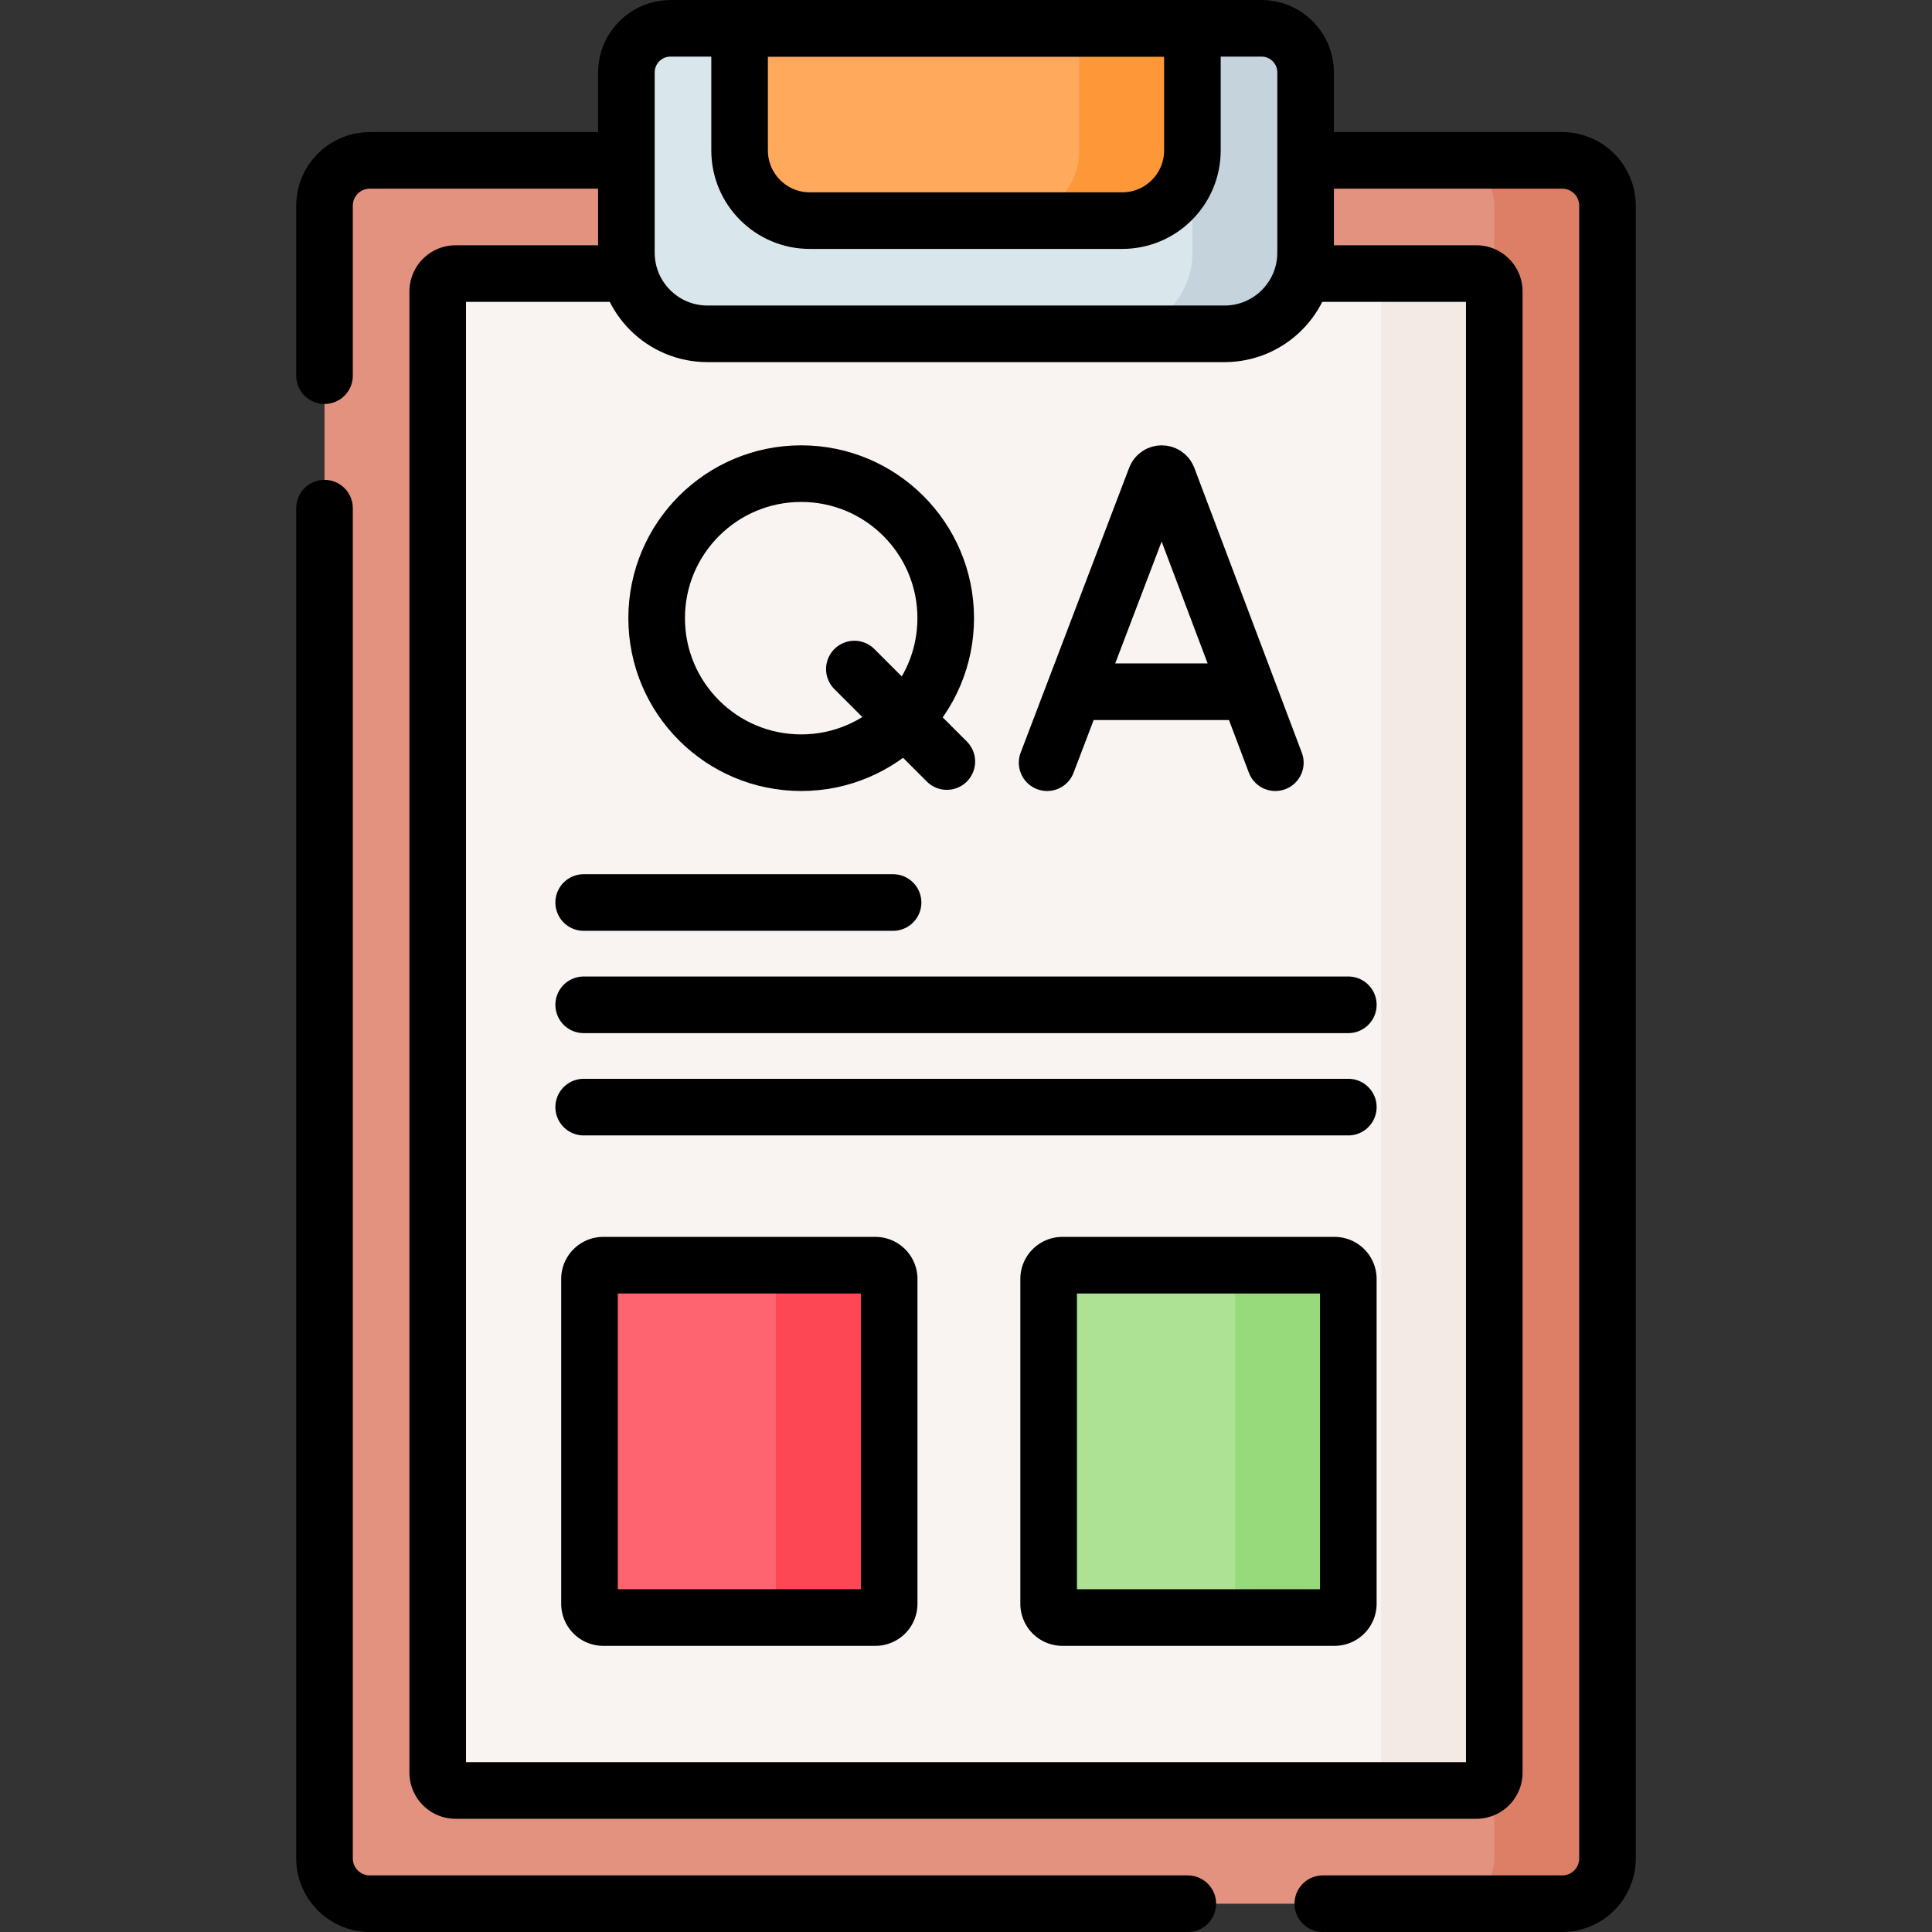
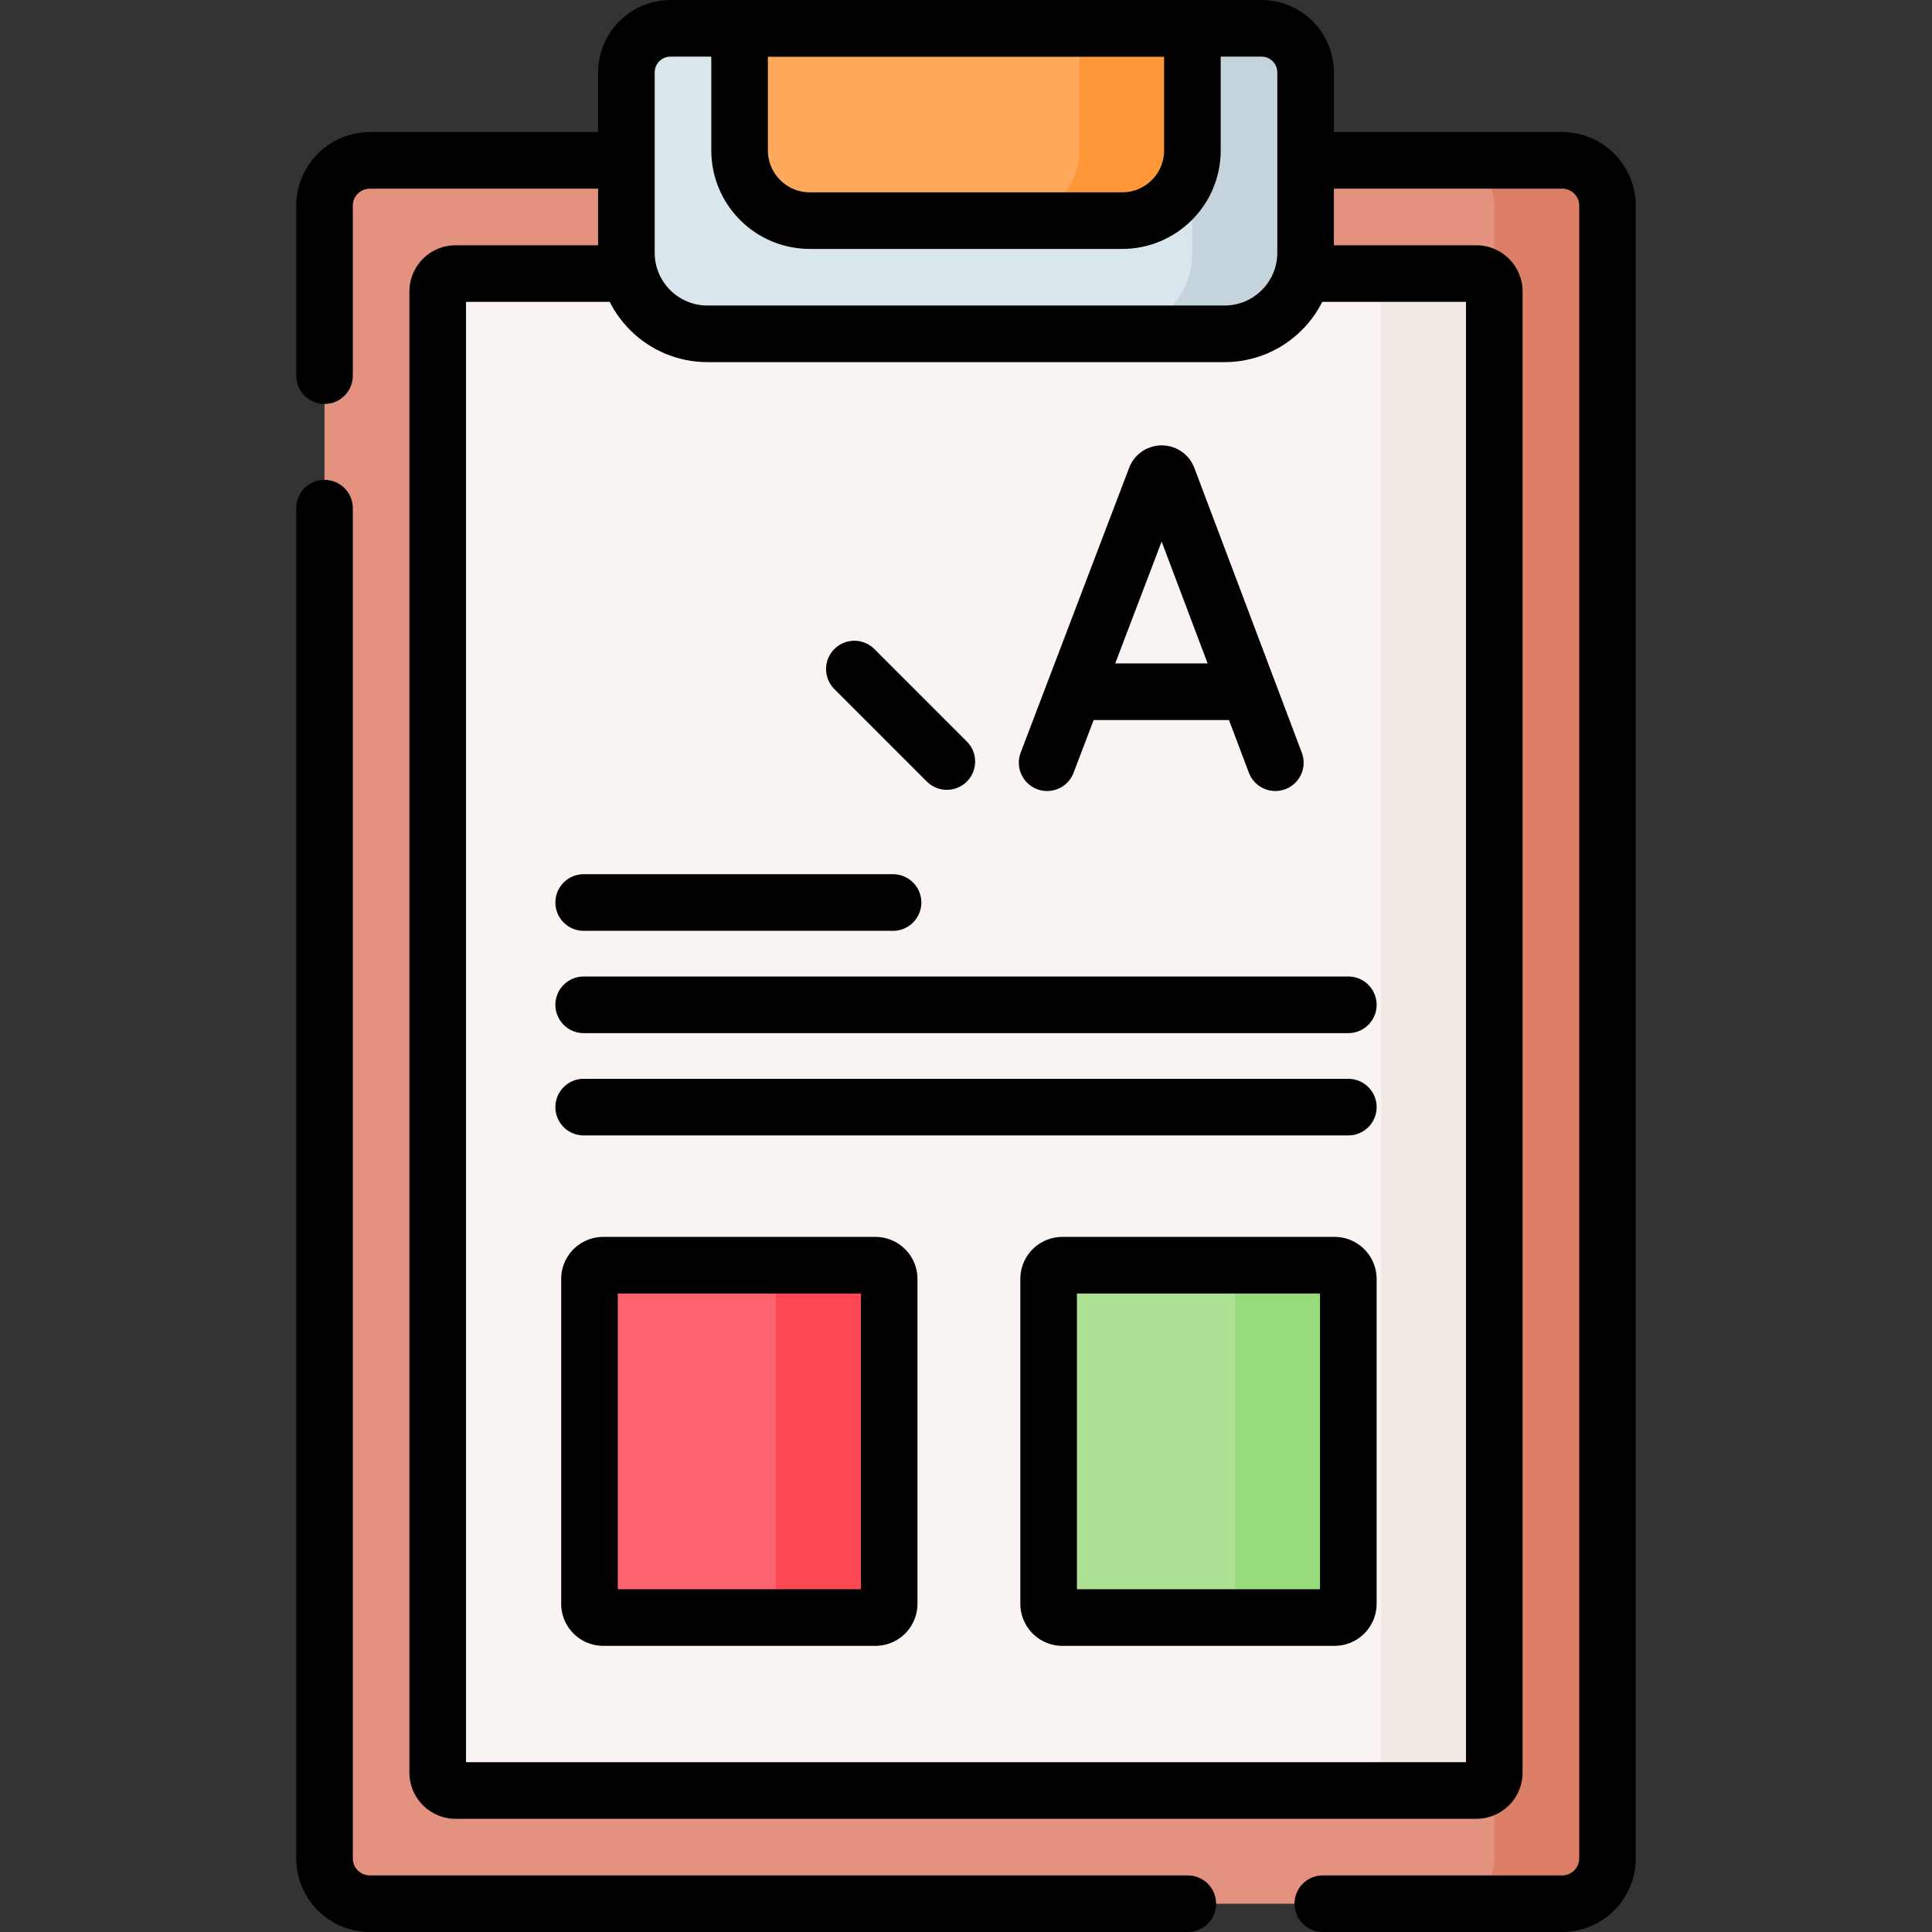
<svg xmlns="http://www.w3.org/2000/svg" version="1.1" width="512" height="512" x="0" y="0" viewBox="0 0 512 512" style="enable-background:new 0 0 512 512" xml:space="preserve">
  <rect x="0" y="0" width="512" height="512" fill="#333333" stroke="none" />
  <g>
    <path d="M414 504.5H98c-6.627 0-12-5.373-12-12v-438c0-6.627 5.373-12 12-12h316c6.627 0 12 5.373 12 12v438c0 6.627-5.373 12-12 12z" style="" fill="#E49280" data-original="#e49280" />
    <path d="M414 42.5h-30c6.627 0 12 5.373 12 12v438c0 6.627-5.373 12-12 12h30c6.627 0 12-5.373 12-12v-438c0-6.627-5.373-12-12-12z" style="" fill="#DD7F66" data-original="#dd7f66" />
    <path d="M116 469.75V77.25a4.75 4.75 0 0 1 4.75-4.75h270.5a4.75 4.75 0 0 1 4.75 4.75v392.5a4.75 4.75 0 0 1-4.75 4.75h-270.5a4.75 4.75 0 0 1-4.75-4.75z" style="" fill="#F9F3F1" data-original="#f9f3f1" />
    <path d="M391.25 72.5h-30a4.75 4.75 0 0 1 4.75 4.75v392.5a4.75 4.75 0 0 1-4.75 4.75h30a4.75 4.75 0 0 0 4.75-4.75V77.25a4.75 4.75 0 0 0-4.75-4.75z" style="" fill="#F3EAE6" data-original="#f3eae6" />
    <path d="M324.5 88.468h-137c-11.874 0-21.5-9.626-21.5-21.5V19.199c0-6.461 5.238-11.699 11.699-11.699h156.602C340.762 7.5 346 12.738 346 19.199v47.768c0 11.875-9.626 21.501-21.5 21.501z" style="" fill="#D9E7EC" data-original="#d9e7ec" />
    <path d="M334.301 7.5h-30C310.762 7.5 316 12.738 316 19.199v47.768c0 11.874-9.626 21.5-21.5 21.5h30c11.874 0 21.5-9.626 21.5-21.5V19.199c0-6.461-5.238-11.699-11.699-11.699z" style="" fill="#C5D3DD" data-original="#c5d3dd" />
    <path d="M196 39.857V7.5h120v32.357c0 10.279-8.332 18.611-18.611 18.611h-82.778c-10.279 0-18.611-8.333-18.611-18.611z" style="" fill="#FEA95C" data-original="#fea95c" />
    <path d="M286 7.5v32.356c0 10.279-8.333 18.611-18.611 18.611h30c10.279 0 18.611-8.333 18.611-18.611V7.5h-30z" style="" fill="#FE9738" data-original="#fe9738" />
    <path d="M231.984 428.667h-72.109a3.654 3.654 0 0 1-3.654-3.654v-86.069a3.654 3.654 0 0 1 3.654-3.654h72.109a3.654 3.654 0 0 1 3.654 3.654v86.069a3.654 3.654 0 0 1-3.654 3.654z" style="" fill="#FE646F" data-original="#fe646f" />
    <path d="M231.984 335.29h-30a3.654 3.654 0 0 1 3.654 3.654v86.069a3.654 3.654 0 0 1-3.654 3.654h30a3.654 3.654 0 0 0 3.654-3.654v-86.069a3.654 3.654 0 0 0-3.654-3.654z" style="" fill="#FD4755" data-original="#fd4755" />
    <path d="M353.663 428.667h-72.109a3.654 3.654 0 0 1-3.654-3.654v-86.069a3.654 3.654 0 0 1 3.654-3.654h72.109a3.654 3.654 0 0 1 3.654 3.654v86.069a3.654 3.654 0 0 1-3.654 3.654z" style="" fill="#ADE194" data-original="#ade194" />
    <path d="M353.663 335.29h-30a3.654 3.654 0 0 1 3.654 3.654v86.069a3.654 3.654 0 0 1-3.654 3.654h30a3.654 3.654 0 0 0 3.654-3.654v-86.069a3.654 3.654 0 0 0-3.654-3.654z" style="" fill="#97DA7B" data-original="#97da7b" />
    <path d="M86 99.556V54.5c0-6.627 5.373-12 12-12h66M314.778 504.5H98c-6.627 0-12-5.373-12-12V134.667M347.667 42.5H414c6.627 0 12 5.373 12 12v438c0 6.627-5.373 12-12 12h-63.444" style="stroke-linecap: round; stroke-linejoin: round; stroke-miterlimit: 10;" fill="none" stroke="#000000" stroke-width="15px" stroke-linecap="round" stroke-linejoin="round" stroke-miterlimit="10" data-original="#000000" />
    <path d="M347 72.5h44.25a4.75 4.75 0 0 1 4.75 4.75v392.5a4.75 4.75 0 0 1-4.75 4.75h-270.5a4.75 4.75 0 0 1-4.75-4.75V77.25a4.75 4.75 0 0 1 4.75-4.75h43.917" style="stroke-linecap: round; stroke-linejoin: round; stroke-miterlimit: 10;" fill="none" stroke="#000000" stroke-width="15px" stroke-linecap="round" stroke-linejoin="round" stroke-miterlimit="10" data-original="#000000" />
    <path d="M324.5 88.468h-137c-11.874 0-21.5-9.626-21.5-21.5V19.199c0-6.461 5.238-11.699 11.699-11.699h156.602C340.762 7.5 346 12.738 346 19.199v47.768c0 11.875-9.626 21.501-21.5 21.501z" style="stroke-linecap: round; stroke-linejoin: round; stroke-miterlimit: 10;" fill="none" stroke="#000000" stroke-width="15px" stroke-linecap="round" stroke-linejoin="round" stroke-miterlimit="10" data-original="#000000" />
    <path d="M196 39.857V7.5h120v32.357c0 10.279-8.332 18.611-18.611 18.611h-82.778c-10.279 0-18.611-8.333-18.611-18.611zM277.498 202.123l28.765-75.526c.588-1.437 2.622-1.439 3.213-.003l28.503 75.529M286.469 183.313h42.684M226.415 177.307l24.506 24.507" style="stroke-linecap: round; stroke-linejoin: round; stroke-miterlimit: 10;" fill="none" stroke="#000000" stroke-width="15px" stroke-linecap="round" stroke-linejoin="round" stroke-miterlimit="10" data-original="#000000" />
-     <circle cx="212.323" cy="163.821" r="38.302" style="stroke-linecap: round; stroke-linejoin: round; stroke-miterlimit: 10;" fill="none" stroke="#000000" stroke-width="15px" stroke-linecap="round" stroke-linejoin="round" stroke-miterlimit="10" data-original="#000000" />
    <path d="M231.984 428.667h-72.109a3.654 3.654 0 0 1-3.654-3.654v-86.069a3.654 3.654 0 0 1 3.654-3.654h72.109a3.654 3.654 0 0 1 3.654 3.654v86.069a3.654 3.654 0 0 1-3.654 3.654zM353.663 428.667h-72.109a3.654 3.654 0 0 1-3.654-3.654v-86.069a3.654 3.654 0 0 1 3.654-3.654h72.109a3.654 3.654 0 0 1 3.654 3.654v86.069a3.654 3.654 0 0 1-3.654 3.654zM154.683 239.174h81.984M154.683 266.285h202.634M154.683 293.396h202.634" style="stroke-linecap: round; stroke-linejoin: round; stroke-miterlimit: 10;" fill="none" stroke="#000000" stroke-width="15px" stroke-linecap="round" stroke-linejoin="round" stroke-miterlimit="10" data-original="#000000" />
  </g>
</svg>